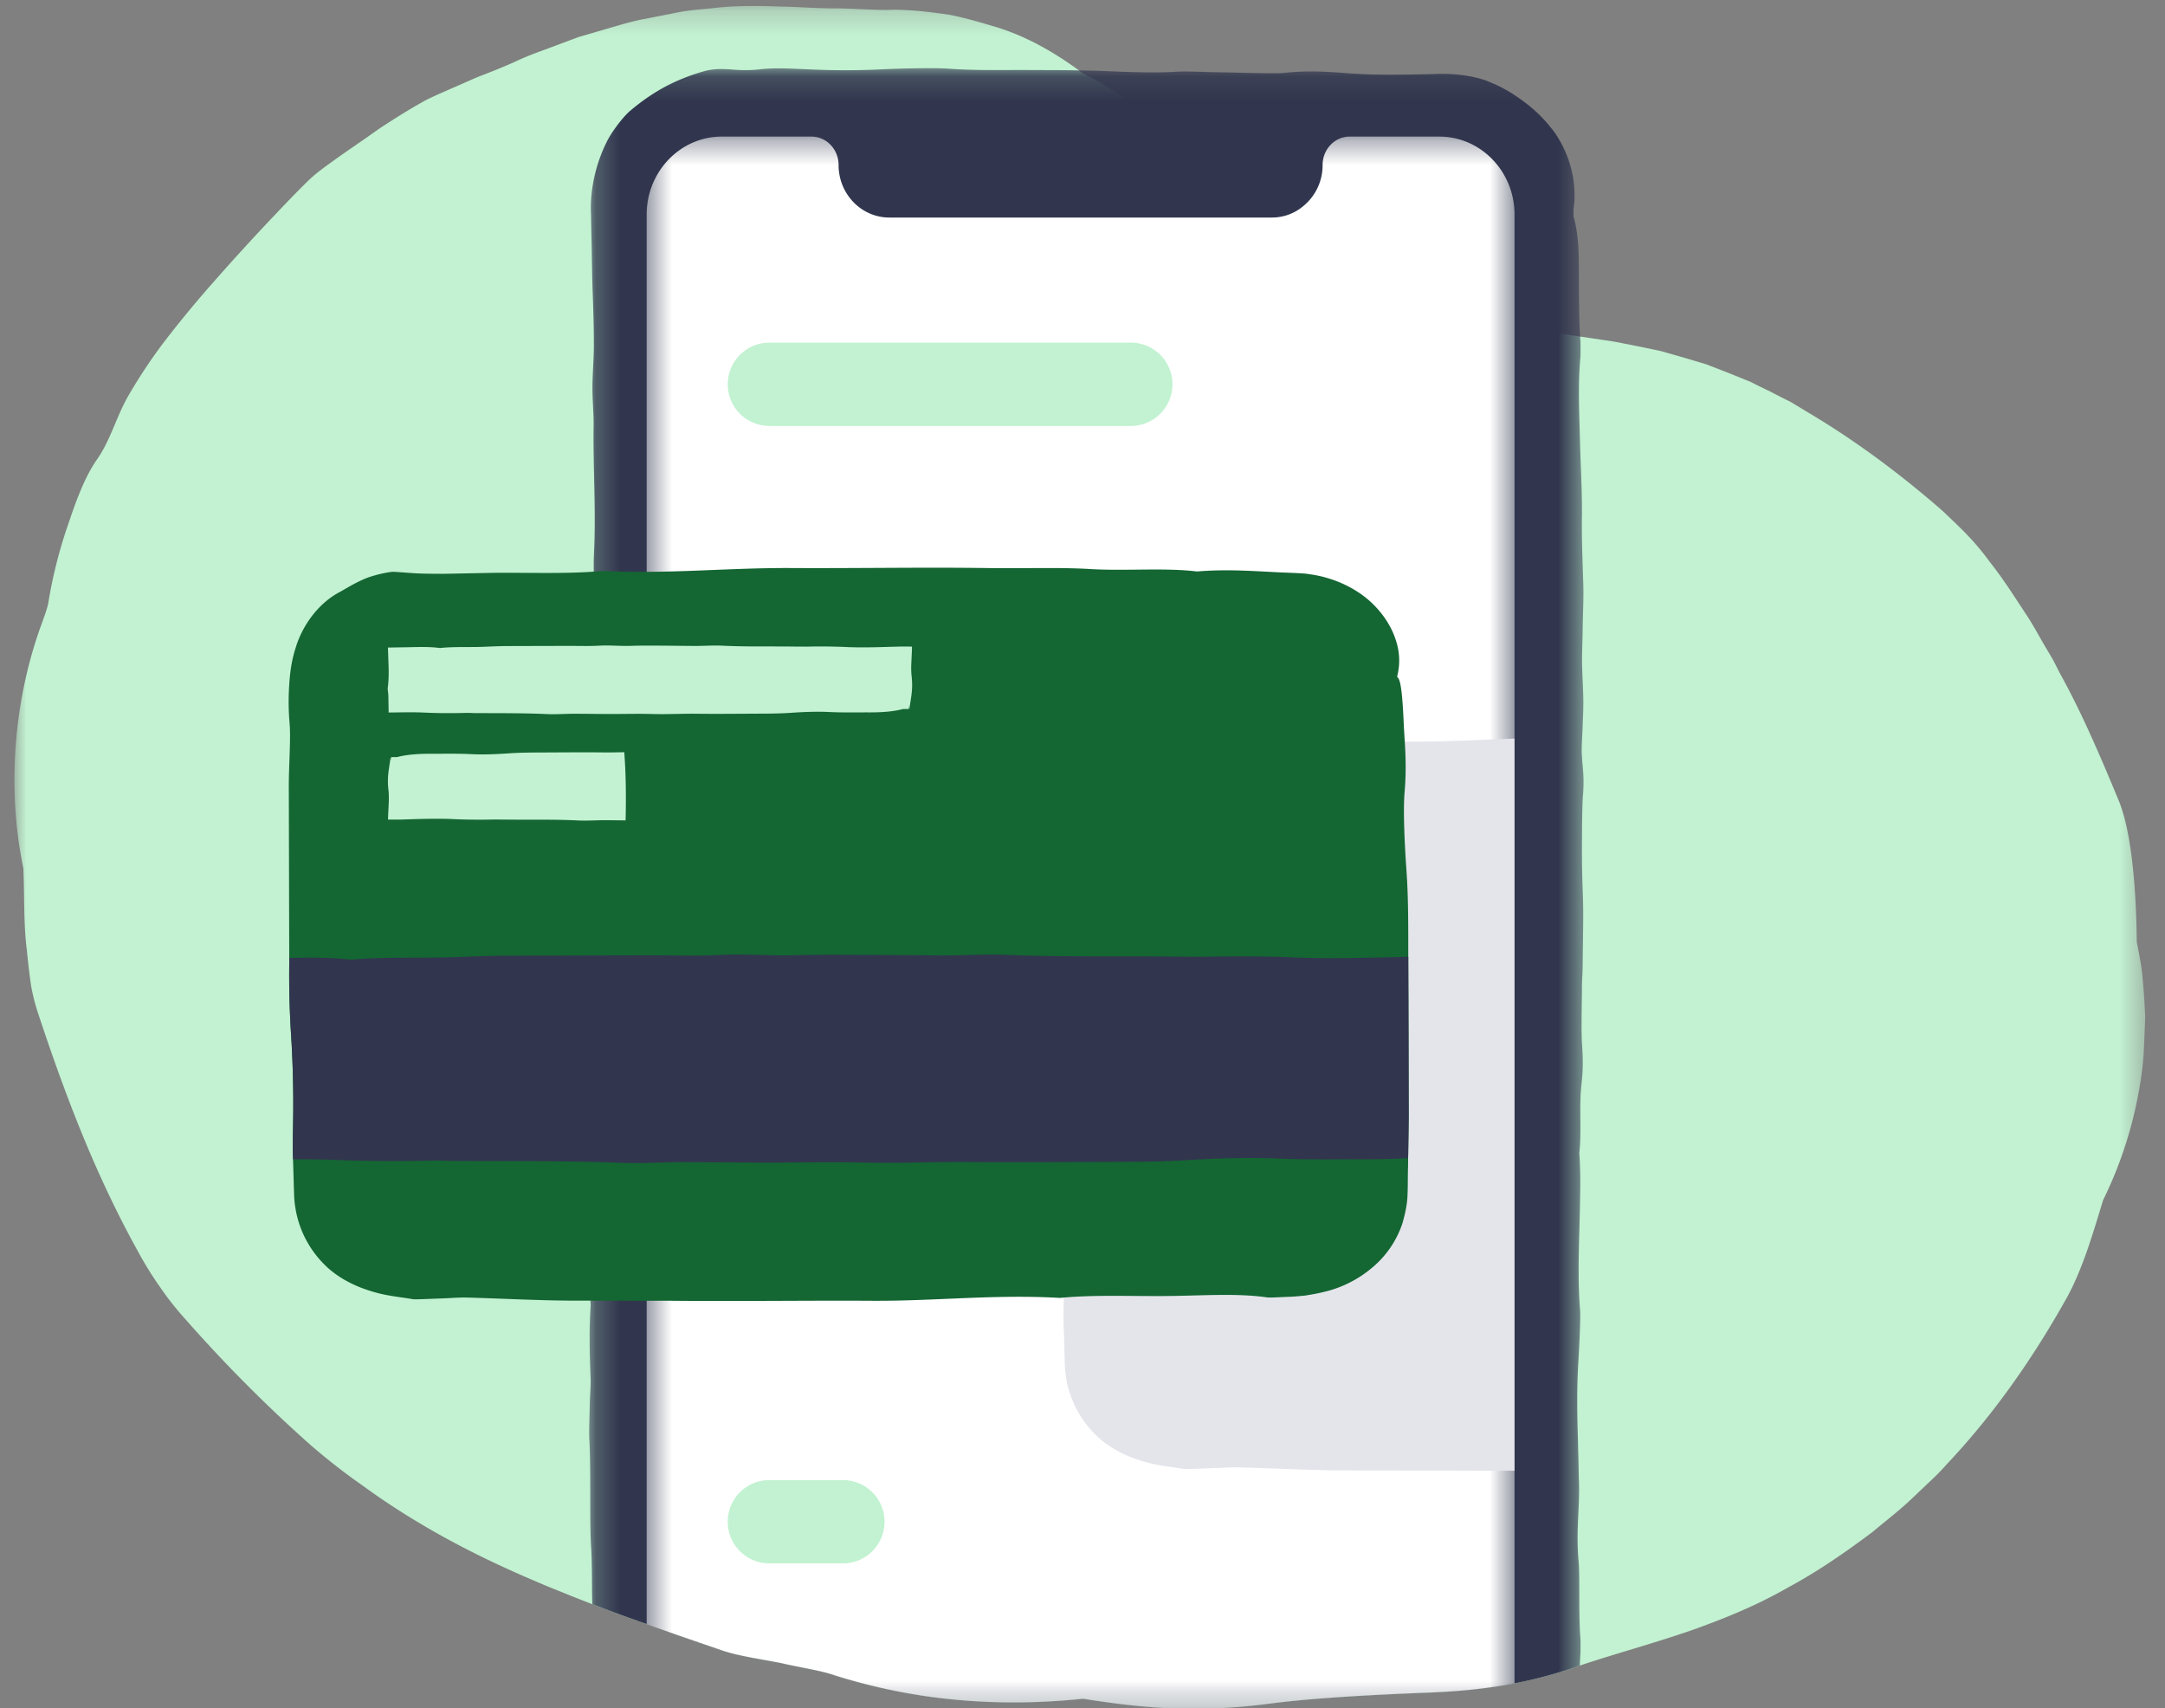
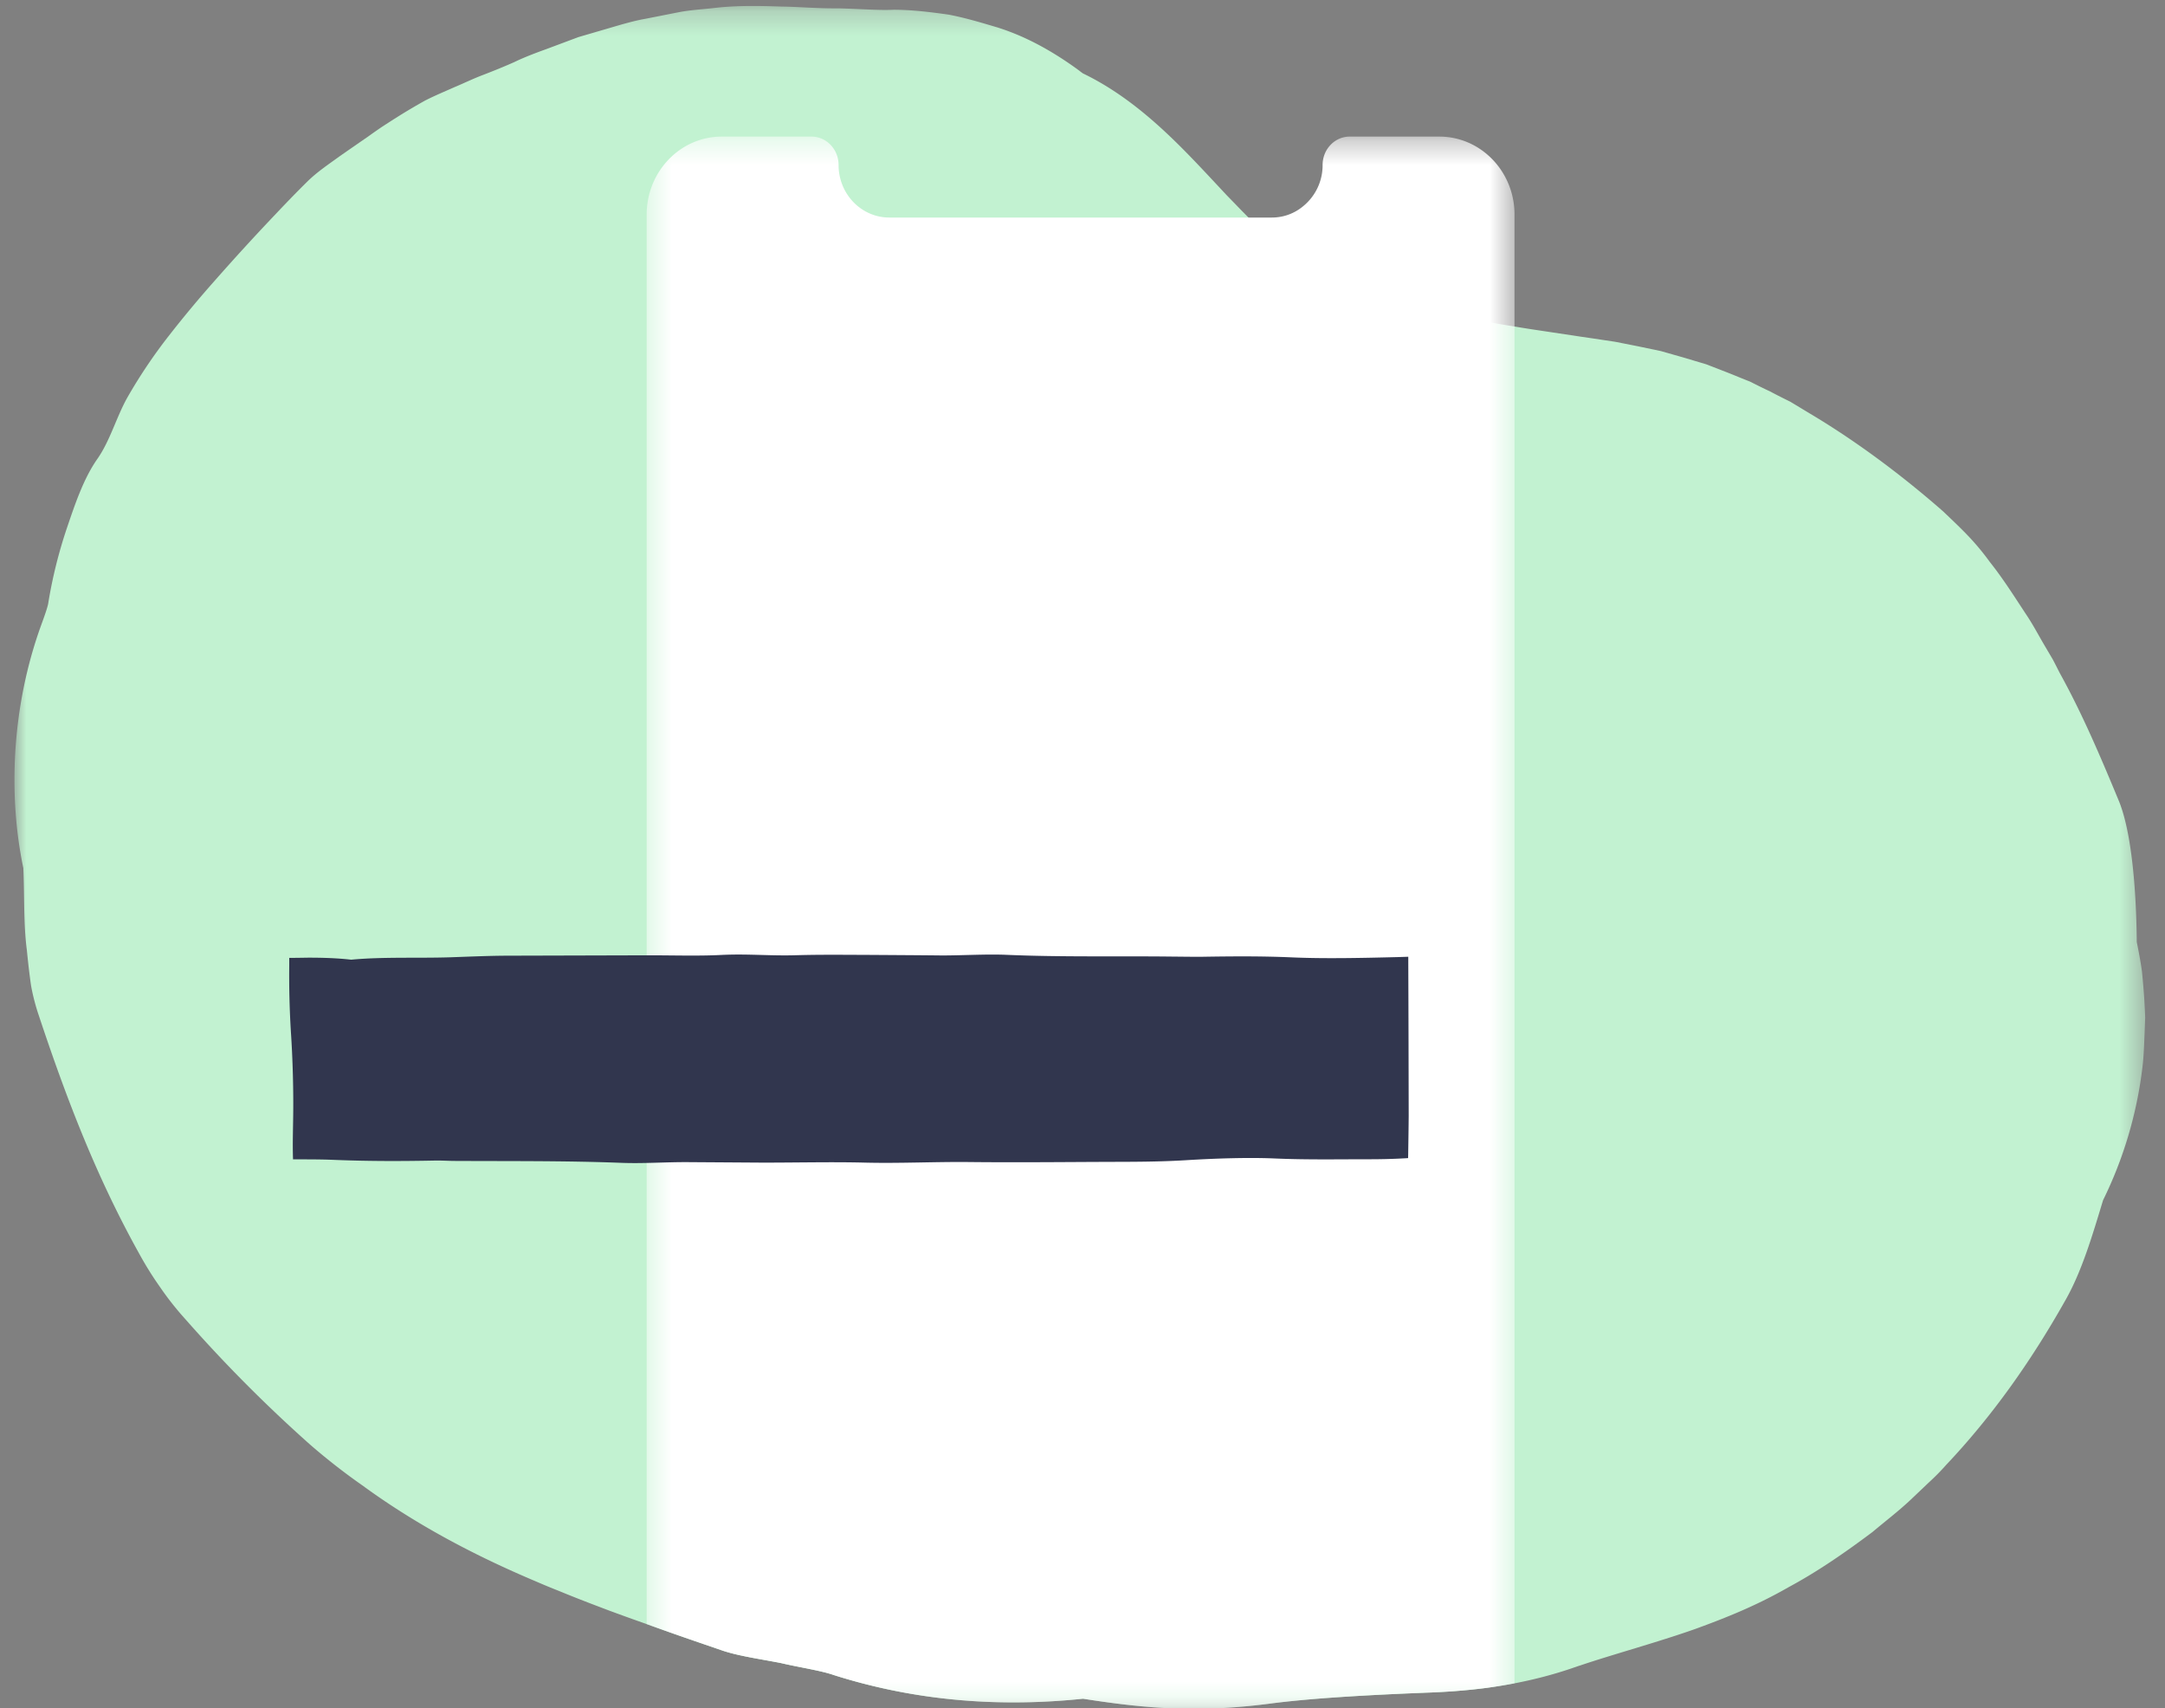
<svg xmlns="http://www.w3.org/2000/svg" xmlns:xlink="http://www.w3.org/1999/xlink" width="90" height="71" viewBox="0 0 90 71">
  <rect x="0" y="0" width="90" height="71" fill="#808080" stroke="none" />
  <defs>
    <path id="a" d="M0 .264h88.576V71.04H0z" />
    <path id="c" d="M.206.159h41.343v68.19H.206z" />
    <path id="e" d="M.45.31h36.076V65.66H.449z" />
  </defs>
  <g fill="none" fill-rule="evenodd">
    <g transform="translate(.6 -.015)">
      <mask id="b" fill="#fff">
        <use xlink:href="#a" />
      </mask>
      <path fill="#C2F2D1" d="M88.576 42.335c-.01.225-.016.445-.026.676-.02.45-.032.912-.09 1.378a17.071 17.071 0 0 1-1.634 5.51c-.436 1.436-.891 2.997-1.594 4.208-1.404 2.49-3.02 4.775-4.927 6.793a9.718 9.718 0 0 1-.729.739l-.749.712c-.508.478-1.059.896-1.588 1.342-1.106.829-2.249 1.625-3.475 2.286-1.315.754-2.542 1.253-3.91 1.75-1.557.55-3.438 1.059-4.78 1.515-.074.02-.136.047-.205.068-.854.299-1.698.514-2.51.67-.383.074-.755.132-1.122.184-.912.121-1.777.178-2.563.205-.036 0-.084.005-.12.005-2.26.09-4.644.22-6.416.456-3.05.393-5.23.178-7.716-.21-3.265.34-6.787.152-10.361-.985-.54-.189-1.468-.325-2.197-.498-.822-.162-1.74-.288-2.416-.514-1.069-.367-2.127-.728-3.166-1.106-.524-.183-1.043-.371-1.556-.56l-.702-.267a55.248 55.248 0 0 1-1.39-.551 29.034 29.034 0 0 1-.964-.399c-2.516-1.063-4.948-2.337-7.207-3.988a26.253 26.253 0 0 1-2.164-1.688 59.917 59.917 0 0 1-5.184-5.21 12.67 12.67 0 0 1-1.075-1.363 14.137 14.137 0 0 1-.854-1.372c-1.714-3.077-2.962-6.249-4.172-9.896a8.65 8.65 0 0 1-.32-1.226c-.068-.462-.126-.97-.178-1.5C.375 38.44.421 37.26.37 36.097c-.618-2.94-.519-6.645.755-10.136.1-.273.246-.681.277-.85a19.64 19.64 0 0 1 .776-3.139c.325-.954.687-2.055 1.269-2.882.529-.756.786-1.725 1.242-2.543a21.41 21.41 0 0 1 1.72-2.563 47.167 47.167 0 0 1 1.902-2.285 95.99 95.99 0 0 1 2.521-2.757c.435-.461.875-.917 1.326-1.363.424-.419.886-.723 1.368-1.074.393-.273.786-.546 1.174-.813.189-.136.383-.272.576-.403.195-.126.388-.252.582-.373.41-.262.813-.497 1.206-.718.409-.209.818-.377 1.216-.555.404-.168.796-.362 1.216-.519.419-.162.838-.33 1.274-.524.434-.21.88-.377 1.33-.54l1.348-.504 1.378-.403c.467-.136.923-.272 1.4-.356l1.41-.278c.471-.089.948-.115 1.425-.168.949-.115 1.908-.094 2.852-.062.624.005 1.483.083 2.337.073.86.02 1.714.09 2.317.057.807.006 1.556.105 2.274.205.708.136 1.374.34 2.019.53 1.2.377 2.285.99 3.297 1.718.03.021.063.048.094.069.052.042.11.084.168.126 1.352.65 2.547 1.593 3.637 2.636.802.765 1.562 1.598 2.354 2.443.293.298.586.608.89.911l.01.011c.85.875 2.14 2.085 3.749 2.4.225.047.927.373 1.357.55.739.32 1.494.583 2.254.797.85.241 1.709.43 2.579.582.372.068.739.131 1.11.189.457.079.913.146 1.369.214l1.362.205.509.074.938.141.954.188.954.2.943.268.944.282.917.356c.304.121.603.247.902.363.278.141.56.282.843.413.273.147.55.284.834.425l.817.493c1.956 1.164 3.864 2.6 5.53 4.061.808.77 1.316 1.243 1.95 2.113.571.718 1.053 1.494 1.557 2.254.251.383.46.781.691 1.174l.352.597c.11.2.209.409.314.608.897 1.62 1.64 3.355 2.416 5.226.52 1.2.75 3.522.771 5.928.079.388.157.797.215 1.216.042.414.078.843.105 1.284.01.22.026.44.03.666" mask="url(#b)" />
    </g>
    <g transform="translate(24.28 2.676)">
      <mask id="d" fill="#fff">
        <use xlink:href="#c" />
      </mask>
-       <path fill="#31364E" d="M41.483 38.255c.01-.257.026-.56.031-.813.005-1 .042-2.149.005-2.961a47.012 47.012 0 0 1-.036-2.07c.005-.692.005-1.552.042-2.029.088-1.059-.095-1.336-.042-2.237.01-.268.031-.567.036-.876.016-.252.021-.513.021-.765 0-.546-.047-1.085-.052-1.651-.005-.467.021-.96.026-1.447.01-.592.042-1.274.026-1.772-.03-.97-.073-1.876-.057-2.945.005-1.017-.053-1.94-.079-2.899-.032-1.31-.095-2.426.016-3.653.005-.12.005-.477 0-.608 0-.032-.005-.063-.005-.094-.006-.037-.006-.079-.006-.121-.073-1.048-.037-2.243-.062-3.354-.011-.671-.105-1.3-.215-1.636v-.319c.052-.273.093-.923-.085-1.615-.157-.686-.529-1.383-.875-1.782a5.714 5.714 0 0 0-1.127-1.074c-.063-.053-.13-.1-.204-.147a5.814 5.814 0 0 0-1.148-.634c-.634-.288-1.614-.398-2.4-.351-1.2.026-2.286.057-3.522-.032-.509-.036-1.557-.141-2.679-.015-.356.036-1.745-.011-2.657-.027-.593-.005-1.358-.047-1.74-.026-.504.032-.991.037-1.447.026-.446-.005-.86-.02-1.221-.036-.488-.021-.97-.037-1.457-.042-.703-.016-1.41-.011-2.134-.016C17.341.23 16.251.26 15.13.177c-.556-.038-1.882-.011-2.668.025a31.606 31.606 0 0 1-2.998.01C8.651.183 8.001.125 7.273.209c-.493.052-.85.026-1.185 0C5.737.187 5.412.177 5.039.27c-1.21.34-2.159.844-3.124 1.661-.282.236-.786.886-.996 1.336-.445.908-.686 1.982-.628 3.01.005.429.015.854.026 1.284.01.54.016 1.084.031 1.619.032.897.063 1.73.058 2.631-.01.572-.058 1.106-.058 1.651 0 .55.063 1.143.047 1.646-.02 1.756.105 3.439.016 5.241-.026.53.005 1.4.026 2.076.037 1.195.058 2.28-.02 3.485a26.974 26.974 0 0 0-.027 2.973c.042.822.063 2.243-.031 3.286-.016.251-.032.98-.016 1.148.11 1.09.032 2.153-.02 2.913-.053.724-.037 1.368-.048 2.066-.01 1.515.031 3.056-.058 4.55-.031.586.01 1.613.016 2.431.01.571.032 1.158.042 1.735.01.744-.01 1.5-.026 2.248-.016.781-.021 1.552.026 2.323-.068.995-.047 1.965-.005 2.998.016.256-.026.713-.032 1.095-.01.493-.036 1.116-.02 1.468.015.225.02.461.026.697.03 1.31-.011 2.778.047 3.753.052.791.026 1.63.052 2.406l.702.267c.514.189 1.033.377 1.557.56 1.038.378 2.097.74 3.166 1.106.676.226 1.593.352 2.416.514.729.173 1.656.31 2.196.498 3.575 1.137 7.097 1.326 10.363.986 2.484.387 4.665.602 7.714.21 1.772-.237 4.157-.367 6.416-.457.037 0 .084-.005.12-.005a26.092 26.092 0 0 0 2.564-.205 23.1 23.1 0 0 0 1.122-.183 17.911 17.911 0 0 0 2.51-.67c.068-.022.131-.048.204-.07.006-.172.016-.34.027-.497.005-.157.005-.493 0-.618-.084-.98-.021-2.543-.073-3.171-.126-1.373.052-2.27.01-3.387-.01-.204-.01-.408-.016-.618-.005-.372-.02-.739-.026-1.116-.006-.11-.006-.226-.01-.33-.027-.99-.032-1.94.03-2.915.037-.639.095-1.792.07-2.107-.127-1.556-.016-3.176 0-4.727.015-.619.01-1.227-.033-1.82.084-.665.021-1.624.053-2.352.026-.682.147-.907.063-2.139-.032-.45-.02-1.185-.01-1.882.005-.214.005-.419.005-.618" mask="url(#d)" />
    </g>
    <g transform="translate(26.433 5.367)">
      <mask id="f" fill="#fff">
        <use xlink:href="#e" />
      </mask>
      <path fill="#FFF" d="M36.526 3.55V64.6a22.36 22.36 0 0 1-1.122.184c-.912.121-1.777.178-2.563.205-.037 0-.084.005-.12.005-2.26.09-4.644.22-6.416.456-3.05.393-5.23.179-7.715-.21-3.266.341-6.788.152-10.363-.985-.54-.189-1.467-.325-2.196-.498-.822-.162-1.74-.288-2.416-.514-1.069-.367-2.128-.728-3.166-1.106V3.55C.45 1.762 1.85.31 3.57.31H7.3c.623 0 1.127.53 1.127 1.18 0 1.205.943 2.185 2.112 2.185h15.897c.498 0 .949-.173 1.31-.476a2.19 2.19 0 0 0 .802-1.709c0-.65.503-1.18 1.127-1.18h3.722c1.73 0 3.129 1.452 3.129 3.24" mask="url(#f)" />
    </g>
-     <path fill="#E4E5EB" d="M62.958 30.7v30.43c-.99 0-1.976 0-2.96-.01-1.443 0-2.847 0-4.252-.004-1.452-.011-2.862-.09-4.314-.127-.34-.01-.739.032-1.116.037-.388.016-1.027.048-1.132.026-.272-.052-.598-.084-.917-.14a6.226 6.226 0 0 1-.97-.242c-.64-.215-1.279-.56-1.761-1.043a4.303 4.303 0 0 1-1.117-1.898 3.574 3.574 0 0 1-.12-.608 4.818 4.818 0 0 1-.037-.466c-.005-.299-.015-.587-.02-.88-.006-.037-.006-.074-.006-.11-.005-.147-.01-.289-.016-.42 0-.068-.005-.131-.005-.194-.005-.34 0-.644.005-.975 0-.115.006-.236.006-.361v-.131a43.281 43.281 0 0 0-.095-3.633c-.026-.382-.042-.76-.047-1.132-.005-.047-.005-.1-.005-.147v-.026c-.016-.498-.016-.99-.016-1.489v-.917l-.016-6.468c-.005-.911.09-2.044.032-2.678a10.303 10.303 0 0 1-.016-1.599c.032-.471.094-.974.262-1.493.289-.98.98-1.898 1.866-2.354.226-.126.834-.513 1.342-.65.288-.089.744-.183.875-.173.362.016.687.053 1.033.068.34.011.692.016 1.043.011.713-.01 1.446-.026 2.149-.042h.53c1.335 0 2.693.042 3.935-.079.991.053 1.95.053 2.894.027.503-.016 1.006-.032 1.509-.053.487-.02.97-.042 1.457-.057" />
-     <path fill="#146633" d="M58.56 46.368c-.004.519-.012 1.025-.02 1.54 0 .074-.004.153-.004.228 0 .132 0 .261-.004.394-.013.365-.003.71-.02 1.107-.008.403-.099.806-.212 1.208a4.071 4.071 0 0 1-1.248 1.836c-.586.5-1.3.858-2.05 1.025-.232.059-.482.1-.737.142-.26.026-.523.051-.76.056-.282.01-.714.038-.824.022-1.27-.184-2.748-.07-4.15-.058-1.497.015-3.067-.06-4.468.079-2.726-.157-5.146.134-7.808.119-2.758-.016-5.547.027-8.296 0l-4.255-.006c-1.451-.01-2.862-.09-4.309-.128-.341-.008-.742.03-1.12.04-.386.012-1.028.047-1.133.026-.273-.053-.596-.085-.914-.143a5.973 5.973 0 0 1-.97-.243c-.642-.214-1.28-.558-1.763-1.043a4.266 4.266 0 0 1-1.114-1.897 4.352 4.352 0 0 1-.157-1.074 2567.166 2567.166 0 0 0-.043-1.411c0-.066-.005-.129-.005-.191-.01-.502.002-.925.01-1.469.021-1.182-.018-2.53-.093-3.634a38.595 38.595 0 0 1-.069-2.792l-.002-.917-.016-6.468c-.002-.912.091-2.046.03-2.68a10.436 10.436 0 0 1-.011-1.597c.03-.473.093-.976.26-1.495.29-.98.98-1.897 1.866-2.352.228-.125.832-.511 1.342-.65.286-.091.746-.183.873-.175.364.02.687.052 1.033.068.341.012.692.015 1.047.015l2.148-.042c1.501-.01 3.062.053 4.463-.078 2.708.135 5.146-.131 7.795-.12 2.758.016 5.556-.039 8.282.002 1.41.022 2.876-.039 4.204.041 1.425.085 3.108-.064 4.42.1 1.3-.107 2.343-.013 3.58.043.273.012.579.02.906.044.319.04.651.094.974.197.651.194 1.285.54 1.772.988.56.522.908 1.123 1.064 1.678a2.6 2.6 0 0 1 .03 1.395v.045c.136.078.21.622.263 1.788.038.925.148 1.75.042 3.003-.067.776.008 2.265.079 3.262.084 1.198.073 2.364.075 3.571v.245c.009 2.12.013 4.24.017 6.356" />
    <path fill="#31364E" d="M58.56 46.368c-.004.519-.012 1.025-.02 1.54 0 .074-.004.153-.004.228-.118.009-.241.013-.36.02-.381.018-.796.028-1.246.028-1.31-.001-2.599.026-3.946-.033-1.115-.048-2.48 0-3.612.068-1.165.074-2.294.071-3.45.074-1.893.008-3.785.027-5.67.006-1.437-.013-2.83.06-4.29.025-1.384-.035-2.826.001-4.246 0l-3.04-.02c-.97-.01-1.938.067-2.89.027-2.288-.087-4.618-.066-6.935-.078-.258-.004-.518-.02-.768-.015-1.379.027-2.694.03-4.11-.025a24.257 24.257 0 0 0-1.128-.023c-.196-.004-.387-.004-.583-.003h-.081c0-.066-.005-.129-.005-.191-.01-.502.002-.925.01-1.469.021-1.182-.018-2.53-.093-3.634a38.595 38.595 0 0 1-.069-2.792v-.287c.259 0 .523-.005.778-.009.619-.001 1.228.019 1.797.084 1.31-.124 2.757-.056 4.127-.1.756-.026 1.51-.06 2.27-.066l5.907-.016c1.024-.002 2.102.034 3.058-.014 1.092-.056 2.048.042 3.103.011.997-.03 2.044-.017 3.068-.014 1.01.007 2.025.012 3.04.023.891-.001 1.842-.061 2.666-.026 2.307.1 4.646.045 6.967.074.41.003.778.01 1.206.006 1.21-.019 2.42-.03 3.69.026 1.383.06 2.953.024 4.405-.012l.437-.014v.245c.009 2.12.013 4.24.017 6.356" />
-     <path fill="#C2F2D1" d="M37.804 29.47c.068-.51.157-.81.09-1.383a3.335 3.335 0 0 1-.012-.47l.026-.57.005-.172-.312-.003-.2.002-.374.01c-.625.02-1.302.037-1.896.007a23.89 23.89 0 0 0-1.59-.014l-.521-.003c-.999-.014-2.006.013-3-.037-.356-.018-.765.012-1.15.012l-1.309-.013c-.44-.001-.89-.007-1.32.008-.454.016-.867-.032-1.337-.007-.411.024-.876.008-1.317.009l-2.544.007c-.327.002-.653.02-.978.032-.589.022-1.214-.013-1.776.05-.494-.07-1.05-.034-1.575-.03l-.587.01.03.896c.004.257-.003.515-.037.776-.01.074.022.222.024.338l.012.69.81-.01c.23 0 .454.003.671.013.611.029 1.176.027 1.77.013.109-.003.22.007.331.008.999.006 2.001-.004 2.988.041.409.019.827-.018 1.245-.014l1.31.011c.61.001 1.232-.017 1.828 0 .628.018 1.23-.018 1.849-.011.81.01 1.626.001 2.44-.003.498-.002.985-.001 1.486-.036.489-.034 1.078-.058 1.556-.034.581.029 1.136.015 1.7.017.614.002 1.067-.05 1.398-.14h.242v-.14l.024.14M25.95 31.265c-.287.005-.573.012-.864.009-.81-.01-1.627-.001-2.44.002-.499.003-.986 0-1.486.036-.49.034-1.078.059-1.557.034-.58-.029-1.135-.015-1.7-.016-.613-.003-1.067.05-1.398.139h-.242v.14l-.024-.14c-.067.51-.157.81-.089 1.384.015.13.016.296.012.47l-.027.57-.005.172.313.002.2-.001.374-.012c.625-.02 1.302-.036 1.896-.005a23.89 23.89 0 0 0 1.59.014c.185 0 .341.002.52.003 1 .013 2.006-.014 3.001.036.355.018.764-.01 1.149-.011l.834.008c.022-.946.016-1.89-.056-2.834M47.067 17.704H31.984a1.73 1.73 0 0 1 0-3.462h15.083a1.732 1.732 0 0 1 0 3.462M35.04 64.981h-3.057a1.73 1.73 0 1 1 0-3.462h3.057a1.731 1.731 0 0 1 0 3.462" />
  </g>
</svg>